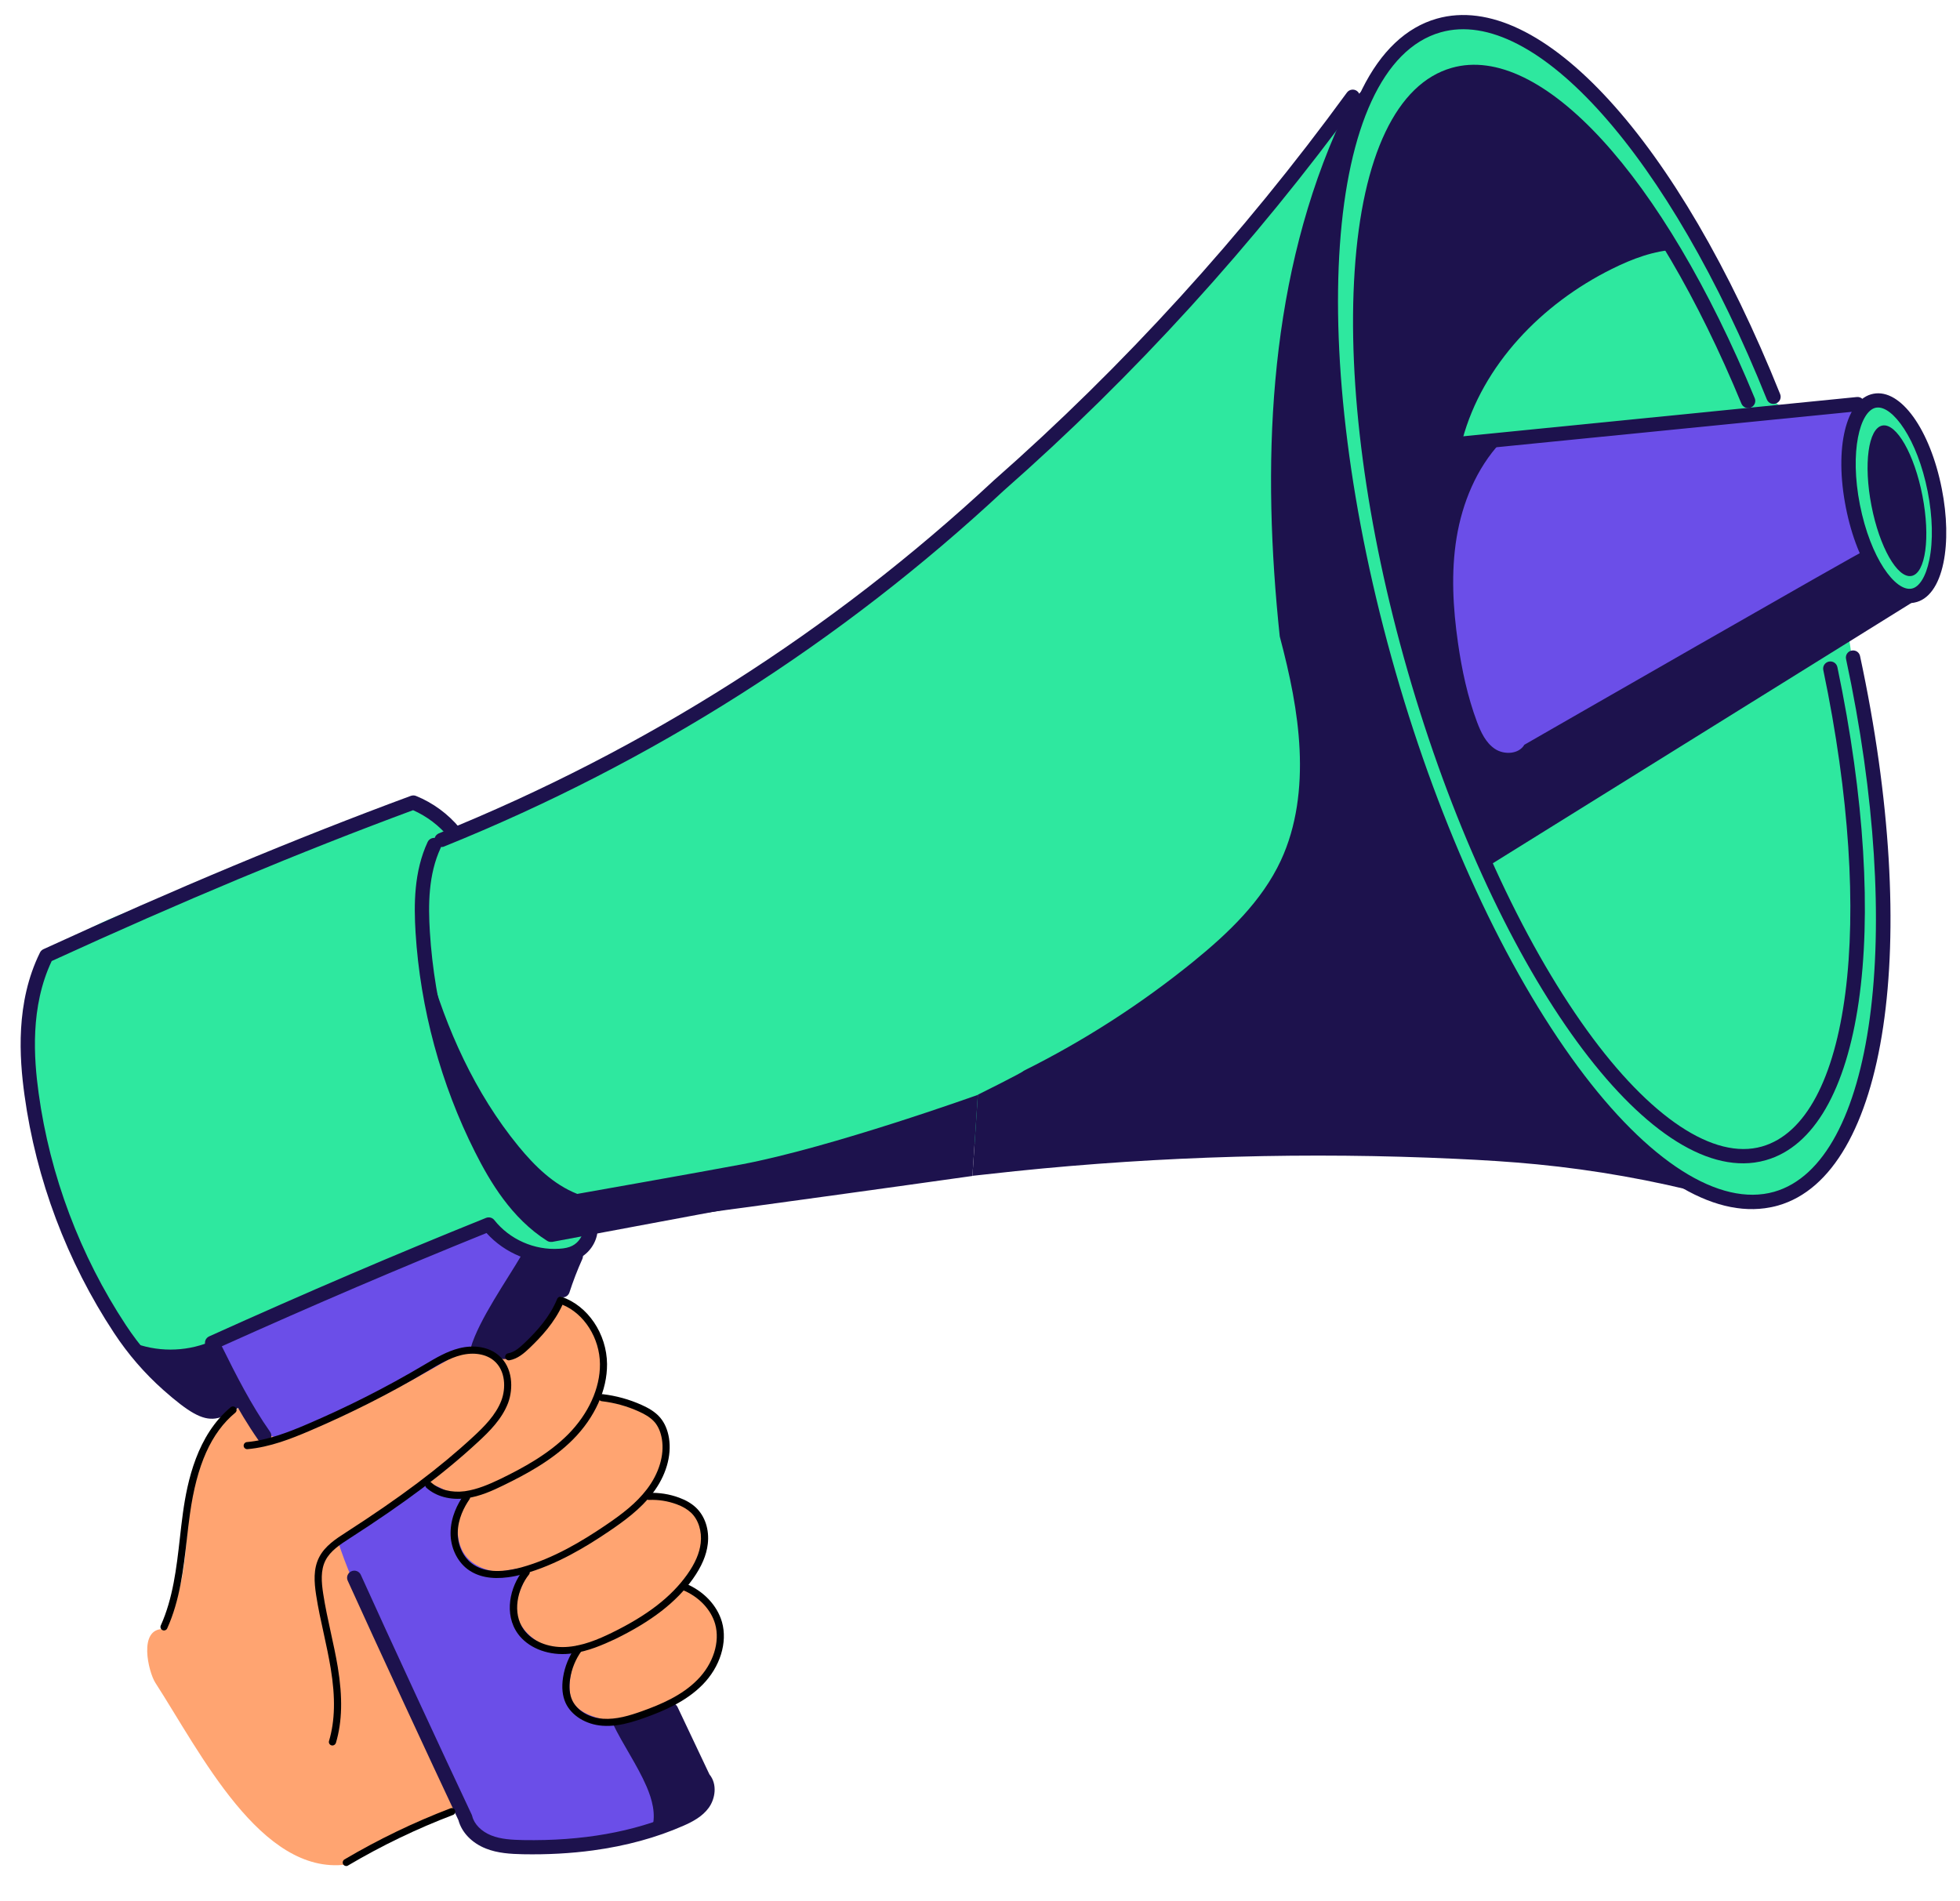
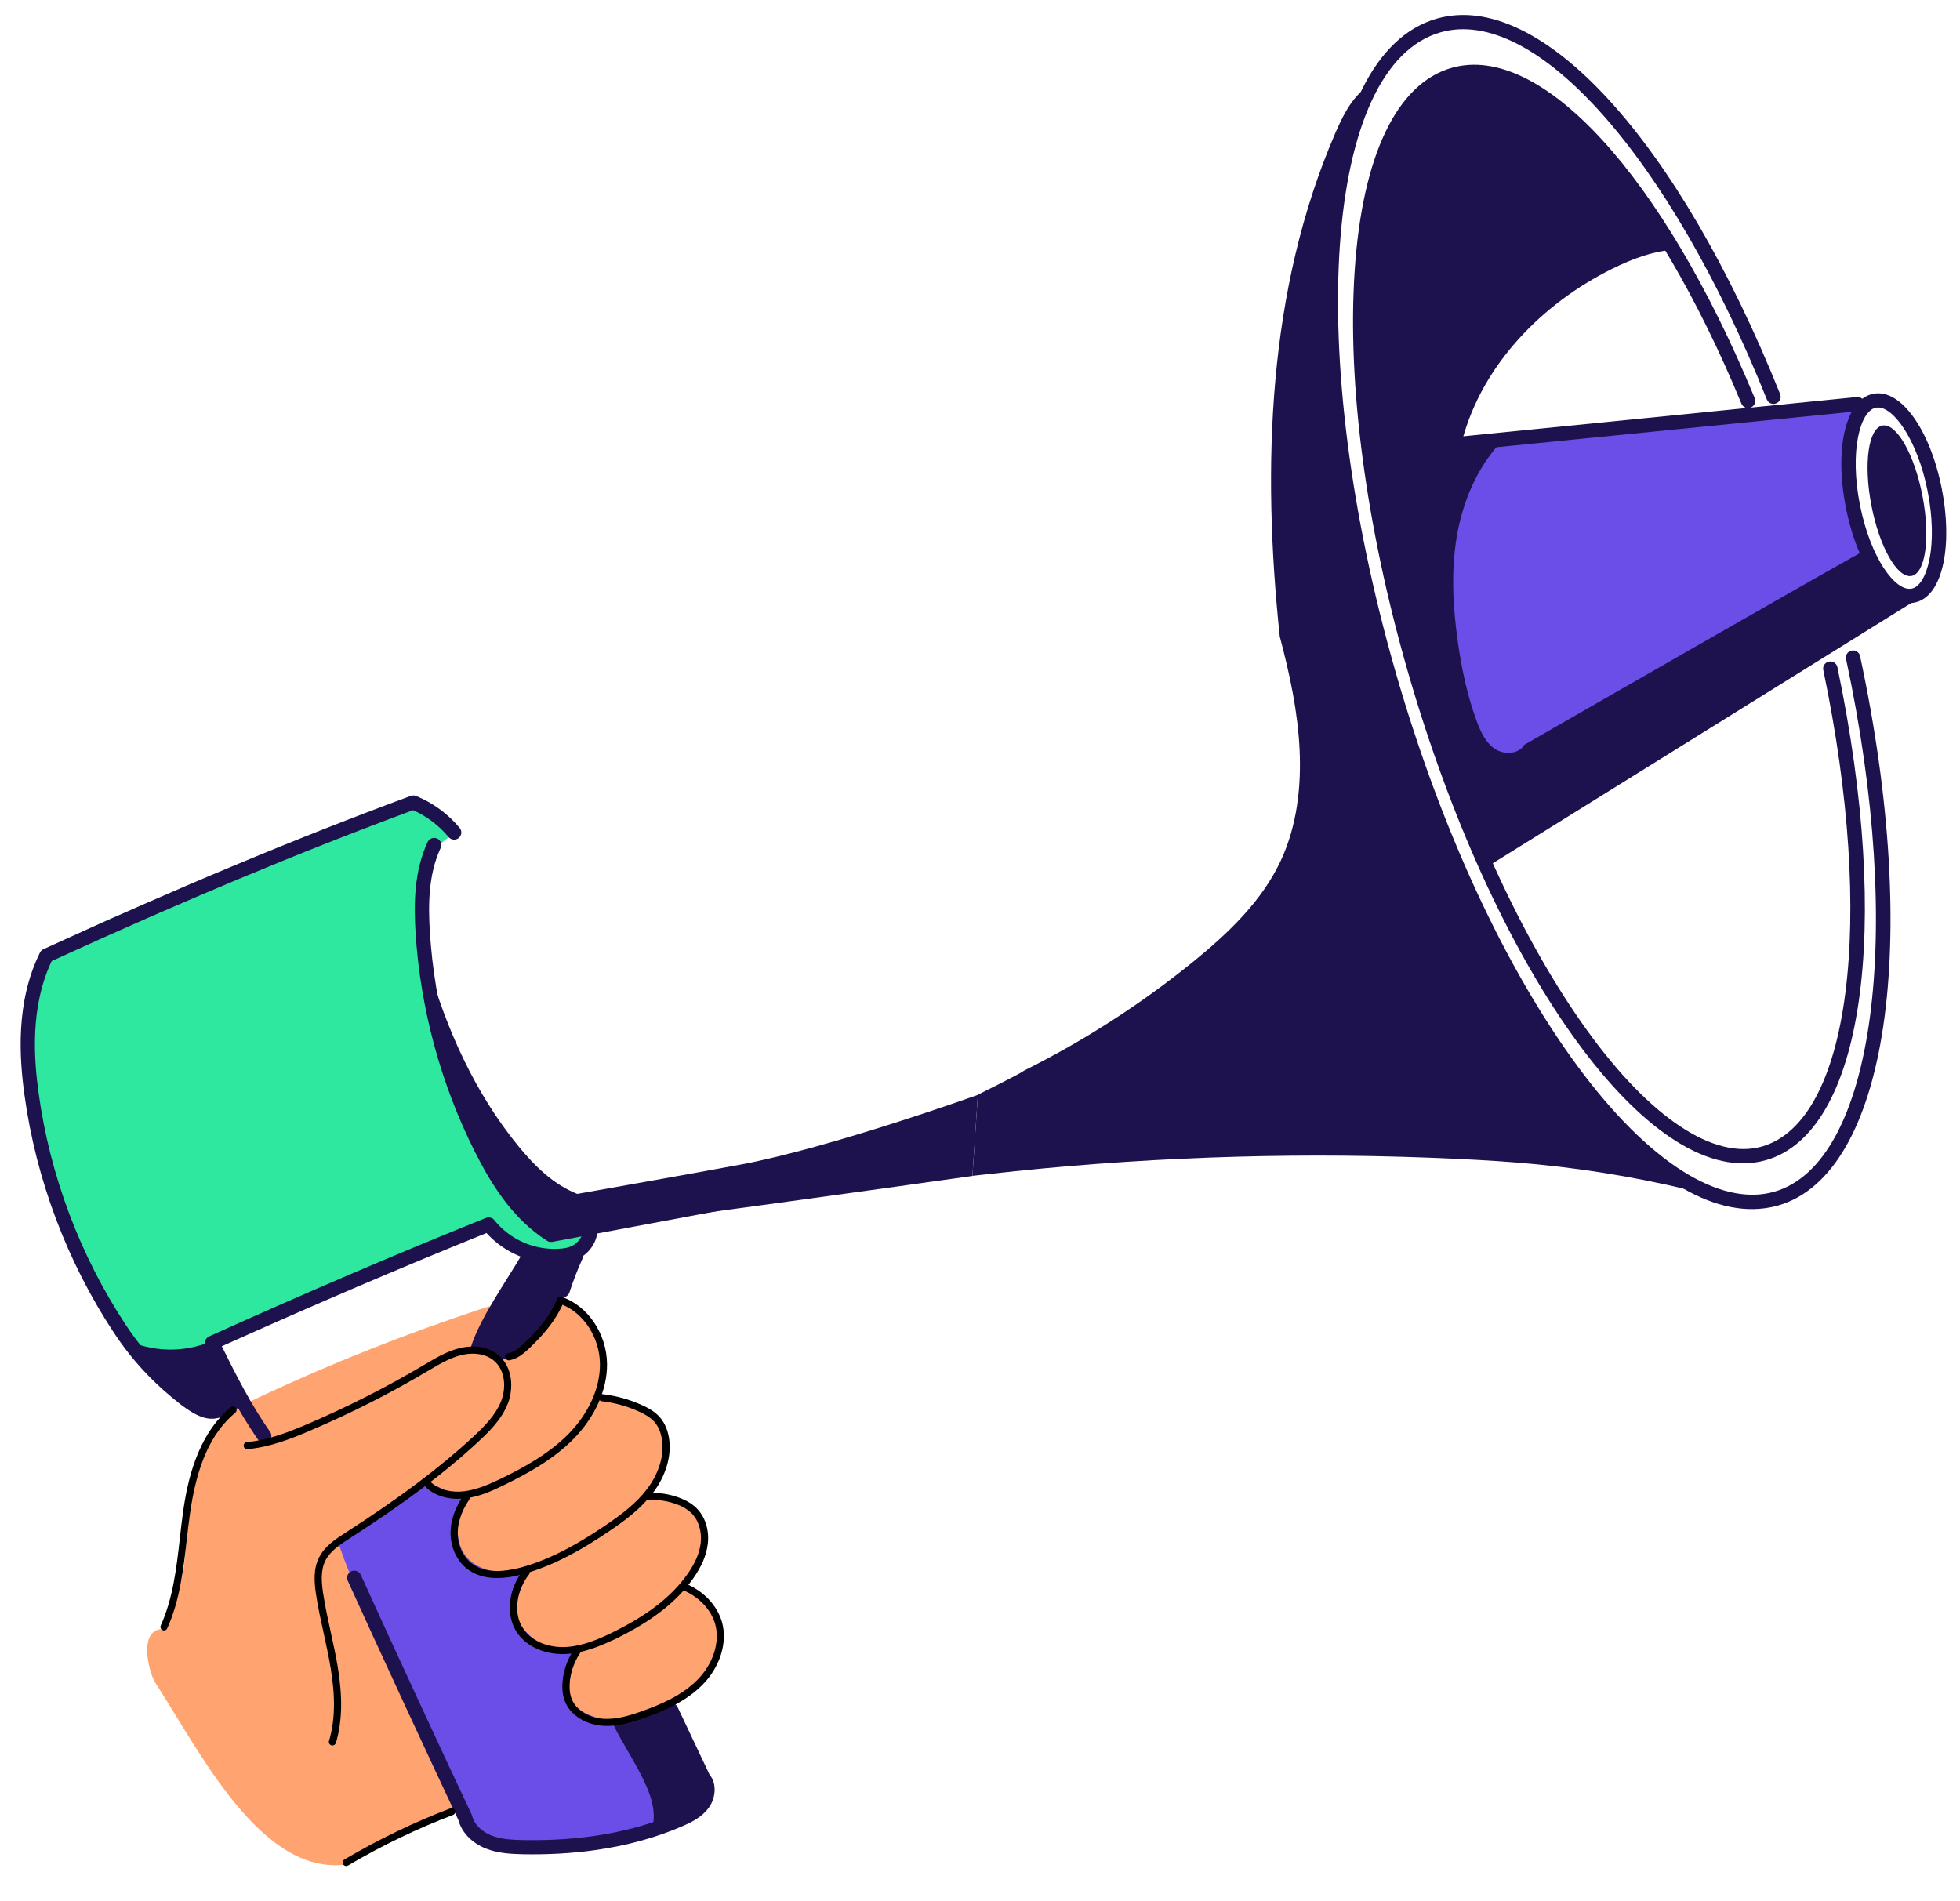
<svg xmlns="http://www.w3.org/2000/svg" width="134" height="130" viewBox="0 0 134 130" fill="none">
  <path d="M40.535 83.399C40.719 83.991 40.541 84.682 40.09 85.12C39.845 85.354 39.539 85.513 39.219 85.63C38.294 85.966 37.259 85.964 36.316 85.69C35.373 85.416 34.519 84.885 33.8 84.219C33.624 84.056 33.437 83.876 33.2 83.849C33.2 83.849 12.595 92.888 12.161 92.863C11.165 93.189 10.048 92.836 9.229 92.198C8.41 91.559 7.834 90.667 7.307 89.774C3.925 84.07 1.773 77.543 1.871 70.921C1.891 69.39 2.052 67.806 2.812 66.468C3.643 65.004 5.105 63.997 6.622 63.248C8.668 62.236 10.879 61.603 13.058 60.911C18.25 59.267 23.332 57.275 28.277 55.228C29.505 55.155 30.734 55.9 31.208 57.026C29.902 57.428 29.221 58.867 28.97 60.2C28.618 62.089 28.817 64.031 29.123 65.925C29.691 69.424 30.652 72.899 32.416 75.976C34.174 79.054 36.794 81.726 40.535 83.399Z" fill="#2EE89F" />
-   <path d="M35.496 55.27C33.755 56.524 31.103 56.423 29.81 58.132C29.285 58.825 29.092 59.704 28.982 60.566C28.298 65.861 30.238 71.153 32.813 75.835C33.871 77.759 35.068 79.654 36.717 81.115C38.365 82.577 40.531 83.582 42.746 83.453C42.746 83.453 45.763 82.554 46.007 82.418C57.247 79.337 68.838 77.786 80.391 76.245C84.062 75.757 87.748 75.262 91.451 75.196C98.948 75.062 106.467 76.703 113.498 79.894C115.144 81.557 117.683 82.099 120.029 81.884C121.291 81.767 122.559 81.443 123.607 80.743C124.715 80.005 125.515 78.892 126.122 77.713C127.655 74.742 128.045 71.339 128.333 68.018C128.557 65.396 128.729 62.762 128.616 60.137C128.514 57.706 128.172 55.289 127.811 52.883C127.342 49.748 126.847 46.612 126.356 43.244C127.778 42.523 128.906 41.273 130.4 40.717C130.81 40.564 131.252 40.465 131.608 40.211C132.322 39.707 132.514 38.751 132.586 37.889C132.761 35.788 132.572 33.658 132.005 31.629C131.639 30.317 131.08 29.006 130.064 28.085C129.681 27.741 129.216 27.451 128.698 27.433C128.4 27.424 128.109 27.503 127.819 27.557C126.428 27.809 124.976 27.438 123.588 27.709C123.048 27.817 122.491 28.02 121.965 27.861C121.175 27.625 120.836 26.725 120.55 25.456C117.568 18.65 113.976 12.019 108.985 6.489C107.476 4.817 105.804 3.222 103.751 2.28C101.698 1.339 99.189 1.125 97.195 2.194C95.838 2.917 94.841 4.144 93.884 5.337C92.85 6.623 91.821 7.904 90.787 9.19C90.787 9.19 78.403 23.483 78.211 23.631C70.151 32.282 61.064 39.999 50.817 46.688C46.295 50.029 40.646 51.559 35.496 55.27Z" fill="#2EE89F" />
  <path d="M11.753 110.053C11.514 110.556 11.184 110.603 11.186 111.382C9.416 111.338 10.155 114.335 10.619 115.056C13.709 119.844 17.84 128.233 23.663 127.488C23.663 127.488 24.629 126.781 24.785 126.618C26.924 125.779 29.025 124.848 31.08 123.83C31.08 123.83 44.77 116.948 45.222 116.848C46.133 116.009 47.39 115.604 48.266 114.726C49.407 113.577 49.652 111.657 48.83 110.27C48.38 109.508 47.663 108.924 46.858 108.426C47.317 107.614 47.811 106.808 48.036 105.91C48.261 105.008 48.17 103.977 47.556 103.276C46.836 102.458 45.637 102.307 44.552 102.15C45.003 101.315 45.419 100.445 45.54 99.508C45.66 98.571 45.448 97.551 44.787 96.877C44.191 96.272 43.33 96.021 42.507 95.794C42.029 95.663 41.551 95.532 41.035 95.377C41.849 93.239 41.262 90.482 39.283 89.32C37.368 88.193 34.924 88.823 32.807 89.526C27.762 91.204 22.808 93.149 17.995 95.403C16.873 95.928 15.727 96.495 14.895 97.406C14.128 98.245 13.681 99.329 13.383 100.418C12.512 103.632 13.1 107.206 11.753 110.053Z" fill="#FFA471" />
  <path d="M130.686 39.38C131.649 39.194 131.983 36.742 131.433 33.902C130.883 31.062 129.656 28.91 128.693 29.096C127.73 29.281 127.395 31.734 127.946 34.574C128.496 37.413 129.723 39.565 130.686 39.38Z" fill="#1D124D" />
-   <path d="M15.116 91.978C15.531 93.797 16.301 95.535 17.375 97.07C17.7 97.53 18.075 97.994 18.598 98.202C19.373 98.513 20.25 98.194 21.023 97.868C24.739 96.282 28.299 94.355 31.779 92.306C32.604 91.822 33.437 91.317 34.068 90.609C35.125 89.422 35.501 87.809 35.841 86.264C35.864 86.148 35.892 86.022 35.862 85.908C35.814 85.739 35.66 85.627 35.513 85.529C34.904 85.122 34.289 84.716 33.679 84.303C33.45 84.148 33.206 83.99 32.927 83.979C32.688 83.968 32.459 84.067 32.24 84.165C27.047 86.466 21.88 88.812 15.116 91.978Z" fill="#6B4EE8" />
  <path d="M25.267 110.651C24.444 108.848 23.619 107.039 23.091 105.333C24.498 104.133 25.907 103.393 27.495 102.438C27.94 102.172 28.501 101.567 29.017 101.497C29.75 101.398 30.183 101.815 30.858 102.115C31.031 102.189 31.502 102.155 31.634 102.294C31.878 102.56 31.417 103.136 31.361 103.492C31.063 105.423 31.536 106.902 33.564 107.401C34.491 107.628 35.959 106.885 36.06 107.411C36.115 107.707 35.044 109.518 35.2 110.123C35.403 110.929 35.969 112.111 37.892 112.781C38.702 113.063 39.566 112.784 39.566 112.784C39.566 112.784 38.487 115.125 39.153 116.352C39.826 117.594 42.353 117.717 42.353 117.717C42.353 117.717 45.654 121.844 45.435 123.77C45.39 124.168 45.263 124.582 44.945 124.831C44.726 125.002 44.444 125.075 44.17 125.136C41.49 125.74 38.748 126.072 36.002 126.121C34.866 126.143 33.63 126.075 32.777 125.334C32.395 124.998 32.127 124.559 31.879 124.118C29.289 119.546 27.14 114.757 25.267 110.651Z" fill="#6B4EE8" />
  <path d="M127.202 27.714C119.845 28.324 112.493 28.938 105.135 29.549C103.113 29.715 100.932 29.947 99.41 31.285C97.924 32.588 97.408 34.662 97.197 36.615C96.687 41.289 97.457 46.088 99.407 50.365C99.605 50.798 99.822 51.234 100.156 51.581C100.639 52.074 101.317 52.33 101.995 52.473C104.687 53.054 107.483 52.165 109.984 51.008C113.86 49.219 117.392 46.786 120.9 44.366C122.752 43.091 124.603 41.811 126.352 40.399C126.937 39.928 127.549 39.37 127.647 38.631C127.734 37.992 127.408 37.375 127.145 36.789C125.967 34.161 125.917 31.052 127.202 27.714Z" fill="#6B4EE8" />
  <path d="M14.307 91.769C12.622 92.448 10.677 92.448 9 91.764C9 91.764 12.615 95.57 12.624 95.495C13.176 95.91 13.816 96.25 14.502 96.313C15.194 96.376 15.945 96.113 16.317 95.528L14.307 91.769Z" fill="#1D124D" />
  <path d="M29.241 65.864C30.51 70.371 32.473 74.738 35.445 78.372C36.548 79.716 37.835 80.992 39.466 81.633C39.466 81.633 47.898 80.143 50.683 79.618C56.828 78.462 66.854 74.86 66.854 74.86L66.482 80.406C66.482 80.406 37.488 84.493 37.35 84.247C35.7 83.03 34.408 81.383 33.418 79.597C32.429 77.811 31.722 75.883 31.102 73.94C30.64 72.498 30.215 71.042 29.794 69.586C29.485 68.506 29.173 67.412 29.241 65.864Z" fill="#1D124D" />
  <path d="M116.85 81.702C112.997 80.701 109.06 80 105.092 79.612C103.246 79.431 101.394 79.32 99.536 79.234C89.493 78.763 79.418 79.046 69.415 80.078C68.439 80.181 67.463 80.289 66.483 80.397L66.855 74.85C66.855 74.85 69.962 73.308 69.985 73.216C74.112 71.163 78.009 68.651 81.581 65.752C83.976 63.806 86.277 61.613 87.573 58.826C88.661 56.48 88.971 53.841 88.85 51.261C88.728 48.682 88.191 46.148 87.493 43.515C86.273 31.924 86.65 19.842 91.285 9.113C91.941 7.598 92.749 6.034 94.252 5.585C92.304 8.083 91.686 11.341 91.344 14.478C90.572 21.603 90.925 28.844 92.515 36.231C94.251 46.63 97.73 56.739 102.812 66.225C104.917 70.03 107.423 73.619 110.284 76.905C111.767 78.605 113.419 80.276 116.85 81.702Z" fill="#1D124D" />
  <path d="M131.276 40.853L101.61 59.305C101.61 59.305 100.577 56.795 100.659 56.343C95.385 44.895 92.799 32.24 93.166 19.65C93.224 17.624 93.363 15.587 93.864 13.623C94.238 12.181 94.797 10.788 95.436 9.437C96.043 8.15 96.754 6.853 97.906 6.002C99.733 4.657 102.341 4.764 104.393 5.73C106.445 6.696 108.045 8.39 109.497 10.118C111.368 12.343 113.092 14.686 114.641 17.062C113.086 17.131 111.589 17.697 110.198 18.39C105.406 20.768 101.358 24.942 99.979 30.067C99.979 30.067 102.58 30.047 102.589 30.256C100.939 32.038 99.978 34.372 99.584 36.758C99.194 39.142 99.337 41.582 99.68 43.97C99.944 45.805 100.33 47.629 100.981 49.368C101.244 50.067 101.58 50.791 102.211 51.21C102.841 51.624 103.834 51.573 104.216 50.923C104.216 50.923 127.537 37.52 127.554 37.611C127.529 38.153 127.773 38.673 128.117 39.092C128.456 39.511 128.897 39.843 129.331 40.167C129.75 40.477 130.235 40.804 131.276 40.853Z" fill="#1D124D" />
  <path d="M35.686 85.766C34.687 87.489 32.734 90.247 32.185 92.148C33.477 92.15 33.752 93.263 35.043 92.824C35.398 92.702 37.329 90.364 37.656 90.182C37.807 90.098 38.27 88.722 38.38 88.585C38.49 88.453 38.562 88.291 38.625 88.13C38.847 87.576 38.99 86.989 39.048 86.398C39.057 86.313 39.059 86.22 39.006 86.159C38.965 86.11 38.898 86.095 38.833 86.084C37.897 85.898 36.927 85.828 35.686 85.766Z" fill="#1D124D" />
  <path d="M41.889 117.833C42.594 119.31 43.559 120.658 44.208 122.162C44.585 123.042 44.853 124.034 44.592 124.956C45.614 124.715 46.597 124.303 47.487 123.746C47.788 123.558 48.095 123.335 48.255 123.02C48.522 122.504 48.343 121.881 48.146 121.34C47.521 119.617 46.737 117.955 45.805 116.376C44.531 116.946 43.247 117.517 41.889 117.833Z" fill="#1D124D" />
  <path d="M38.534 88.703C38.465 88.712 38.391 88.707 38.318 88.683C38.059 88.6 37.919 88.33 37.998 88.075C38.252 87.286 38.56 86.485 38.913 85.692C39.023 85.447 39.315 85.334 39.562 85.443C39.809 85.551 39.923 85.84 39.812 86.085C39.469 86.842 39.178 87.611 38.933 88.364C38.874 88.549 38.713 88.678 38.534 88.703Z" fill="#1D124D" />
  <path d="M40.548 126.52C39.031 126.725 37.435 126.814 35.752 126.783C34.913 126.764 34.031 126.717 33.214 126.392C32.257 126.012 31.565 125.288 31.342 124.451C29.48 120.501 25.701 112.342 23.772 108.078C23.66 107.833 23.774 107.543 24.022 107.436C24.269 107.324 24.561 107.437 24.669 107.682C26.6 111.961 30.398 120.151 32.253 124.083C32.266 124.11 32.276 124.143 32.285 124.176C32.414 124.722 32.913 125.228 33.583 125.495C34.248 125.762 35 125.797 35.775 125.815C39.809 125.885 43.352 125.258 46.318 123.945C46.836 123.713 47.359 123.446 47.659 123.033C47.893 122.713 47.981 122.196 47.72 121.913C47.686 121.879 47.661 121.838 47.639 121.792C47.639 121.792 46.738 119.891 45.433 117.129C45.316 116.885 45.425 116.596 45.673 116.484C45.92 116.372 46.211 116.475 46.323 116.719C47.495 119.195 48.337 120.982 48.502 121.322C49.058 121.996 48.901 122.992 48.455 123.606C48.021 124.204 47.365 124.553 46.72 124.836C44.866 125.651 42.803 126.214 40.548 126.52Z" fill="#1D124D" />
  <path d="M18.13 98.668C17.955 98.692 17.772 98.619 17.661 98.462C16.231 96.418 15.127 94.186 14.062 92.033C14.002 91.914 13.998 91.778 14.041 91.654C14.083 91.531 14.179 91.43 14.3 91.374C21.017 88.343 27.029 85.769 33.226 83.274C33.428 83.193 33.663 83.254 33.795 83.422C34.841 84.745 36.536 85.495 38.229 85.383C38.602 85.362 38.901 85.297 39.127 85.178C39.535 84.971 39.829 84.549 39.878 84.106C39.906 83.838 40.147 83.648 40.418 83.675C40.689 83.702 40.885 83.941 40.852 84.209C40.769 84.985 40.28 85.688 39.572 86.049C39.215 86.229 38.797 86.325 38.286 86.355C36.407 86.477 34.515 85.7 33.262 84.307C27.339 86.702 21.565 89.17 15.164 92.051C16.145 94.034 17.172 96.06 18.467 97.903C18.62 98.122 18.567 98.423 18.34 98.576C18.278 98.629 18.203 98.658 18.13 98.668Z" fill="#1D124D" />
  <path d="M120.66 82.613C116.631 83.159 111.852 79.966 107.08 73.505C102.048 66.687 97.567 57.003 94.474 46.234C91.376 35.47 90.032 24.895 90.681 16.46C91.343 7.867 94.023 2.473 98.227 1.276C105.305 -0.737 114.742 9.579 121.705 26.951C121.804 27.202 121.683 27.483 121.429 27.581C121.176 27.684 120.892 27.561 120.794 27.31C114.131 10.691 104.96 0.373 98.492 2.21C90.513 4.482 89.133 24.106 95.417 45.964C98.481 56.624 102.907 66.199 107.873 72.927C112.675 79.428 117.557 82.543 121.29 81.489C128.14 79.542 130.25 63.879 126.209 45.058C126.153 44.796 126.321 44.538 126.586 44.483C126.856 44.427 127.111 44.593 127.166 44.855C131.388 64.499 129.029 80.298 121.561 82.427C121.261 82.512 120.962 82.572 120.66 82.613Z" fill="#1D124D" />
  <path d="M130.783 41.219C128.941 41.469 126.987 38.701 126.198 34.708C125.394 30.639 126.198 27.292 128.069 26.925C129.939 26.55 131.952 29.353 132.756 33.422C133.12 35.264 133.16 37.061 132.868 38.482C132.545 40.049 131.845 41.016 130.89 41.2C130.851 41.21 130.817 41.214 130.783 41.219ZM128.296 27.87C128.281 27.872 128.267 27.873 128.252 27.875C127.158 28.092 126.44 30.869 127.157 34.514C127.879 38.159 129.582 40.466 130.696 40.246C131.222 40.145 131.672 39.413 131.901 38.29C132.17 36.99 132.128 35.325 131.791 33.607C131.081 30.01 129.39 27.721 128.296 27.87Z" fill="#1D124D" />
  <path d="M127.059 28.111C127.054 28.112 127.05 28.112 127.04 28.114L99.82 30.828C99.551 30.855 99.312 30.662 99.286 30.391C99.26 30.125 99.46 29.887 99.729 29.861L126.948 27.146C127.217 27.12 127.456 27.313 127.483 27.584C127.508 27.84 127.317 28.076 127.059 28.111Z" fill="#1D124D" />
-   <path d="M30.257 57.91C30.038 57.94 29.824 57.822 29.737 57.613C29.634 57.367 29.754 57.082 30.007 56.979C44.105 51.282 56.866 43.164 67.947 32.845C76.841 25.017 84.959 16.099 92.085 6.33C92.243 6.113 92.548 6.062 92.767 6.218C92.987 6.375 93.037 6.676 92.879 6.894C85.711 16.722 77.547 25.695 68.608 33.559C57.453 43.952 44.587 52.132 30.376 57.874C30.334 57.895 30.296 57.905 30.257 57.91Z" fill="#1D124D" />
  <path d="M119.946 79.49C112.31 80.525 102.066 66.126 96.24 45.891C93.393 35.99 92.101 26.275 92.613 18.544C93.132 10.646 95.492 5.707 99.253 4.639C105.349 2.906 113.678 11.981 119.967 27.23C120.069 27.476 119.95 27.761 119.696 27.864C119.448 27.967 119.16 27.849 119.056 27.598C113.062 13.064 105.032 4.002 99.518 5.573C96.233 6.503 94.075 11.253 93.591 18.602C93.09 26.229 94.366 35.824 97.183 45.621C100.001 55.418 104.023 64.234 108.497 70.442C112.813 76.425 117.177 79.327 120.456 78.393C126.481 76.68 128.247 62.979 124.653 45.812C124.598 45.55 124.771 45.291 125.036 45.236C125.305 45.18 125.561 45.351 125.617 45.613C129.378 63.575 127.37 77.436 120.731 79.325C120.473 79.399 120.213 79.454 119.946 79.49Z" fill="#1D124D" />
  <path d="M14.725 96.989C13.816 97.112 12.889 96.562 11.163 95.037C9.891 93.907 8.753 92.596 7.793 91.134C4.584 86.269 2.466 80.648 1.675 74.882C1.323 72.329 1.052 68.535 2.734 65.128C2.784 65.028 2.868 64.948 2.97 64.9C12.007 60.756 20.224 57.325 28.087 54.417C28.206 54.377 28.329 54.375 28.445 54.423C29.602 54.893 30.636 55.654 31.43 56.615C31.601 56.822 31.569 57.13 31.359 57.3C31.15 57.471 30.838 57.439 30.667 57.232C30.015 56.444 29.182 55.812 28.24 55.396C20.5 58.262 12.419 61.64 3.535 65.71C2.054 68.84 2.313 72.361 2.642 74.751C3.414 80.378 5.479 85.859 8.607 90.603C9.523 91.992 10.603 93.242 11.812 94.312C14.271 96.492 14.496 96.329 15.947 95.305C16.168 95.148 16.472 95.2 16.63 95.418C16.789 95.637 16.735 95.938 16.514 96.095C15.82 96.596 15.274 96.915 14.725 96.989Z" fill="#1D124D" />
  <path d="M37.732 84.911C37.616 84.927 37.498 84.904 37.401 84.839C34.969 83.297 33.496 80.793 32.481 78.78C30.139 74.14 28.732 68.942 28.411 63.764C28.294 61.84 28.297 59.596 29.235 57.573C29.35 57.327 29.639 57.225 29.886 57.333C30.134 57.447 30.237 57.731 30.127 57.977C29.276 59.806 29.277 61.898 29.388 63.705C29.701 68.757 31.076 73.822 33.358 78.352C34.292 80.205 35.633 82.497 37.771 83.921L49.518 81.727C49.783 81.676 50.04 81.852 50.09 82.115C50.141 82.377 49.962 82.632 49.697 82.683L37.757 84.913C37.747 84.909 37.737 84.911 37.732 84.911Z" fill="#1D124D" />
  <path d="M22.76 119.344C22.726 119.348 22.691 119.348 22.66 119.338C22.531 119.301 22.453 119.165 22.495 119.037C22.903 117.659 22.941 116.081 22.61 114.074C22.477 113.278 22.304 112.474 22.135 111.699C21.944 110.838 21.748 109.943 21.612 109.051C21.48 108.187 21.411 107.275 21.818 106.48C22.213 105.702 22.978 105.211 23.652 104.777C27.376 102.377 30.062 100.357 32.363 98.228C33.089 97.556 33.896 96.756 34.276 95.764C34.593 94.927 34.573 93.72 33.779 93.044C33.241 92.583 32.395 92.438 31.514 92.66C30.748 92.852 30.034 93.278 29.341 93.685L29.222 93.755C26.666 95.277 23.946 96.65 21.152 97.841C19.908 98.373 18.456 98.947 16.925 99.085C16.789 99.099 16.671 98.998 16.658 98.867C16.645 98.732 16.757 98.609 16.88 98.602C18.337 98.468 19.747 97.915 20.954 97.398C23.729 96.214 26.425 94.849 28.968 93.339L29.087 93.269C29.806 92.843 30.553 92.399 31.391 92.187C32.429 91.924 33.439 92.106 34.095 92.673C35.068 93.496 35.105 94.941 34.735 95.932C34.318 97.022 33.463 97.873 32.697 98.579C30.375 100.731 27.666 102.764 23.914 105.178C23.263 105.599 22.589 106.033 22.253 106.691C21.909 107.365 21.975 108.183 22.096 108.97C22.23 109.849 22.424 110.733 22.609 111.585C22.779 112.366 22.958 113.174 23.093 113.984C23.435 116.068 23.395 117.715 22.968 119.164C22.933 119.266 22.852 119.331 22.76 119.344Z" fill="#000001" />
  <path d="M11.246 111.48C11.202 111.486 11.157 111.482 11.115 111.463C10.994 111.406 10.935 111.267 10.992 111.142C11.826 109.29 12.068 107.205 12.295 105.19C12.36 104.613 12.425 104.031 12.505 103.457C12.807 101.266 13.477 98.133 15.772 96.22C15.874 96.138 16.029 96.146 16.117 96.251C16.206 96.352 16.192 96.506 16.085 96.594C14.434 97.964 13.451 100.169 12.985 103.524C12.903 104.094 12.838 104.671 12.773 105.248C12.541 107.298 12.299 109.422 11.431 111.342C11.401 111.415 11.324 111.469 11.246 111.48Z" fill="#000001" />
  <path d="M31.895 102.44C31.88 102.442 31.861 102.445 31.846 102.447C30.795 102.584 29.814 102.32 29.155 101.729C29.054 101.64 29.047 101.484 29.138 101.383C29.228 101.283 29.386 101.276 29.482 101.366C30.035 101.864 30.87 102.079 31.78 101.961C32.645 101.839 33.453 101.484 34.211 101.122C35.734 100.382 37.478 99.44 38.833 98.081C40.235 96.666 41.032 94.912 41.017 93.268C41.004 91.487 39.936 89.819 38.458 89.211C37.897 90.443 37.02 91.385 36.227 92.149C35.829 92.531 35.395 92.908 34.824 93.01C34.708 93.031 34.563 92.948 34.54 92.814C34.517 92.679 34.604 92.555 34.74 92.532C35.175 92.458 35.541 92.129 35.883 91.804C36.685 91.034 37.575 90.075 38.092 88.815C38.14 88.696 38.276 88.633 38.4 88.675C40.184 89.271 41.485 91.201 41.502 93.266C41.515 95.038 40.67 96.915 39.176 98.421C37.769 99.836 35.979 100.799 34.419 101.559C33.685 101.918 32.818 102.315 31.895 102.44Z" fill="#000001" />
  <path d="M34.75 107.843C33.593 108 32.657 107.813 31.957 107.286C31.24 106.742 30.794 105.788 30.804 104.807C30.811 103.728 31.292 102.816 31.694 102.237C31.772 102.124 31.922 102.098 32.037 102.176C32.146 102.254 32.176 102.402 32.097 102.516C31.737 103.035 31.304 103.853 31.295 104.809C31.289 105.643 31.655 106.445 32.257 106.903C33.028 107.484 34.164 107.57 35.644 107.169C37.863 106.559 39.86 105.329 41.352 104.323C42.554 103.513 43.499 102.778 44.222 101.832C45.051 100.75 45.431 99.499 45.253 98.406C45.18 97.945 45.012 97.542 44.764 97.247C44.459 96.892 44.017 96.663 43.663 96.505C42.867 96.143 42.019 95.91 41.143 95.808C41.008 95.792 40.912 95.673 40.929 95.538C40.945 95.404 41.066 95.309 41.202 95.325C42.127 95.435 43.022 95.681 43.866 96.061C44.266 96.242 44.772 96.502 45.137 96.932C45.444 97.297 45.647 97.774 45.737 98.326C45.932 99.548 45.521 100.931 44.607 102.118C43.8 103.173 42.693 103.989 41.623 104.712C40.099 105.742 38.056 106.998 35.765 107.627C35.413 107.729 35.076 107.799 34.75 107.843Z" fill="#000001" />
  <path d="M39.155 113.046C38.995 113.068 38.834 113.085 38.671 113.092C37.323 113.152 36.074 112.626 35.41 111.712C34.435 110.365 34.855 108.495 35.779 107.351C35.864 107.246 36.02 107.23 36.126 107.314C36.231 107.398 36.247 107.552 36.167 107.656C35.379 108.635 34.99 110.289 35.818 111.431C36.385 112.217 37.47 112.667 38.656 112.614C39.802 112.562 40.907 112.089 41.84 111.634C44.263 110.448 45.894 109.184 46.979 107.66C47.524 106.896 47.825 106.194 47.905 105.507C47.999 104.701 47.747 103.902 47.242 103.427C46.993 103.196 46.664 103 46.264 102.854C45.649 102.629 45.012 102.529 44.367 102.557C44.234 102.561 44.116 102.459 44.113 102.327C44.11 102.195 44.209 102.089 44.346 102.075C45.055 102.048 45.758 102.153 46.435 102.404C46.904 102.576 47.286 102.803 47.581 103.082C48.201 103.669 48.505 104.598 48.389 105.569C48.3 106.34 47.965 107.115 47.375 107.95C46.239 109.544 44.551 110.855 42.048 112.076C41.201 112.47 40.21 112.903 39.155 113.046Z" fill="#000001" />
  <path d="M42.167 117.963C41.847 118.006 41.517 118.021 41.187 117.997C40.057 117.915 39.069 117.305 38.669 116.438C38.45 115.958 38.391 115.374 38.493 114.703C38.609 113.948 38.906 113.222 39.357 112.602C39.436 112.494 39.591 112.468 39.701 112.546C39.81 112.624 39.836 112.773 39.757 112.886C39.352 113.446 39.085 114.099 38.979 114.78C38.894 115.359 38.936 115.848 39.118 116.245C39.441 116.951 40.267 117.451 41.221 117.518C42.131 117.581 43.044 117.305 43.903 116.997C45.173 116.541 46.62 115.934 47.682 114.854C48.766 113.762 49.241 112.262 48.892 111.036C48.603 110.036 47.772 109.169 46.672 108.716C46.546 108.664 46.487 108.521 46.54 108.401C46.592 108.276 46.737 108.217 46.858 108.269C48.096 108.778 49.031 109.763 49.359 110.904C49.755 112.295 49.232 113.983 48.025 115.199C46.894 116.347 45.386 116.983 44.064 117.456C43.464 117.669 42.824 117.874 42.167 117.963Z" fill="#000001" />
  <path d="M23.708 127.588C23.616 127.6 23.516 127.56 23.465 127.474C23.395 127.361 23.434 127.208 23.548 127.139C25.868 125.771 28.302 124.594 30.797 123.644C30.924 123.592 31.066 123.656 31.113 123.782C31.159 123.908 31.099 124.048 30.972 124.095C28.505 125.032 26.089 126.197 23.797 127.551C23.77 127.569 23.737 127.584 23.708 127.588Z" fill="#000001" />
</svg>